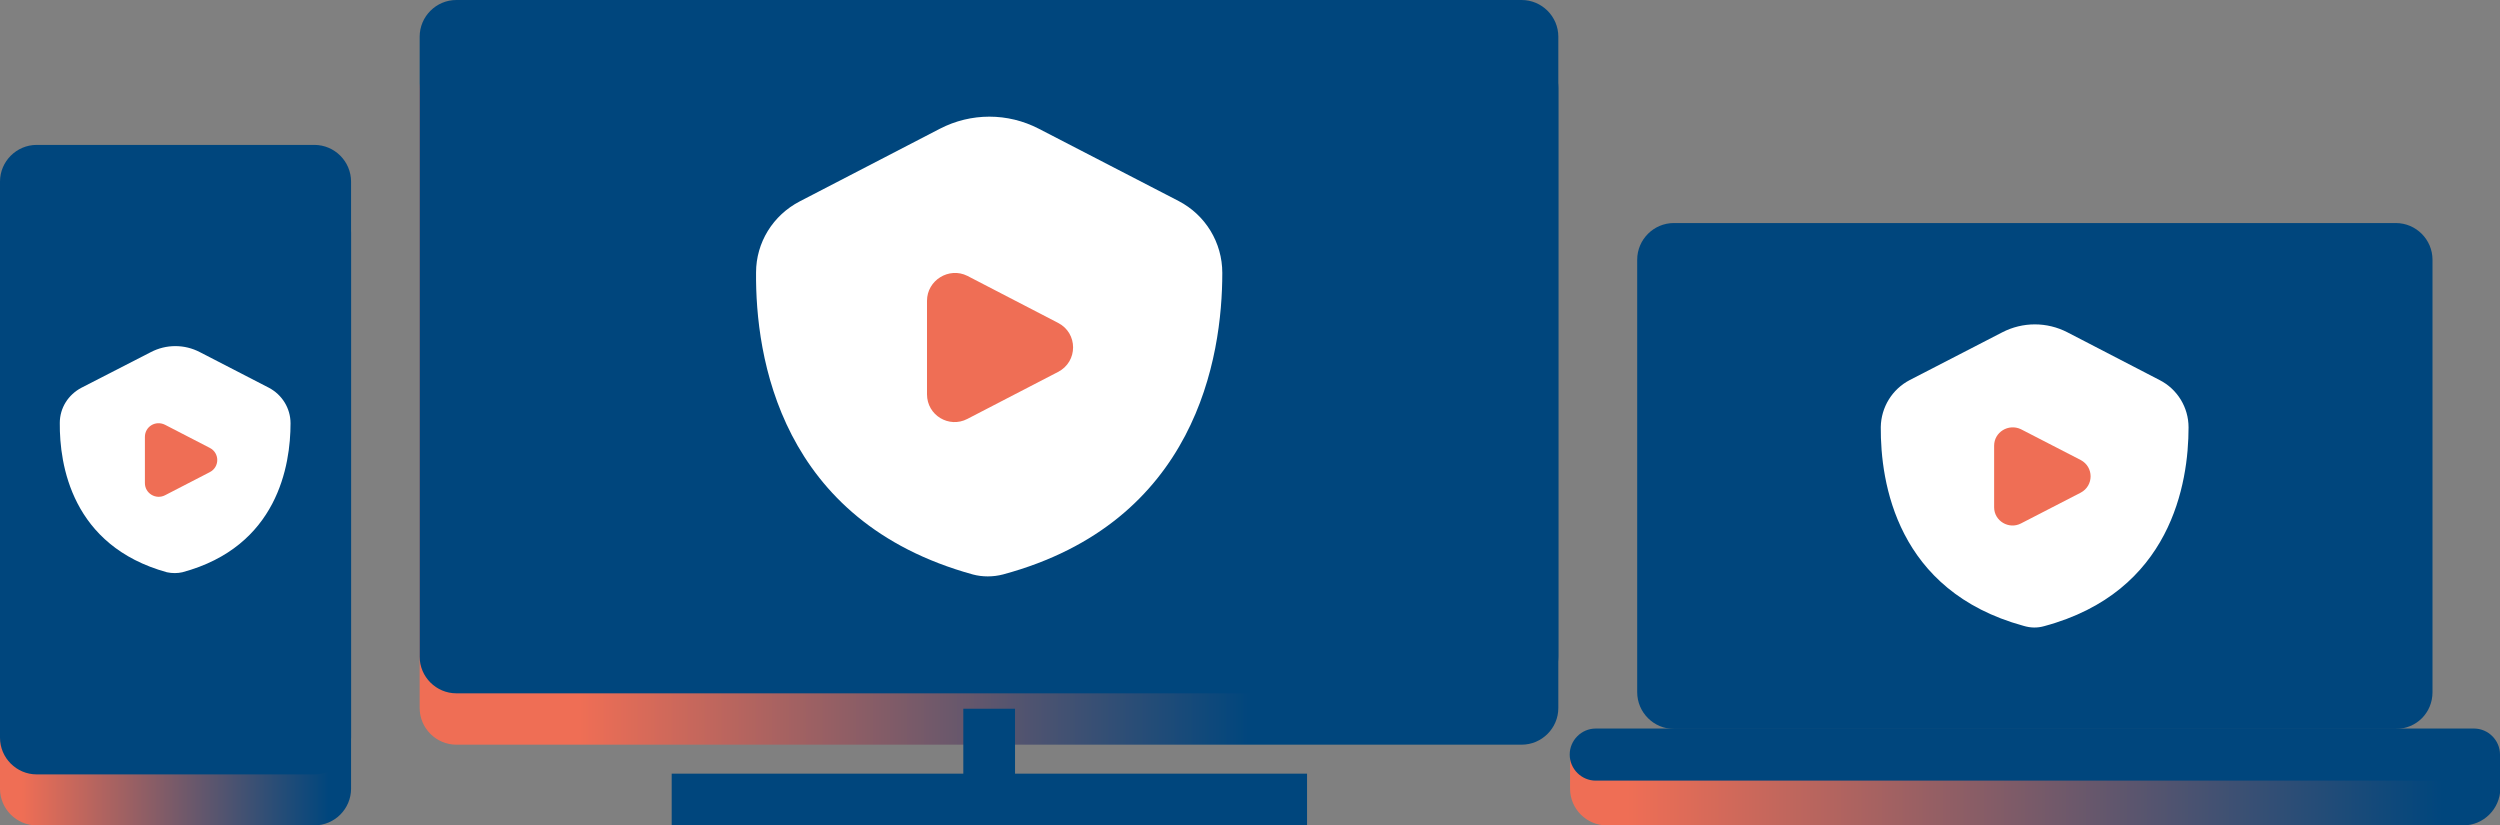
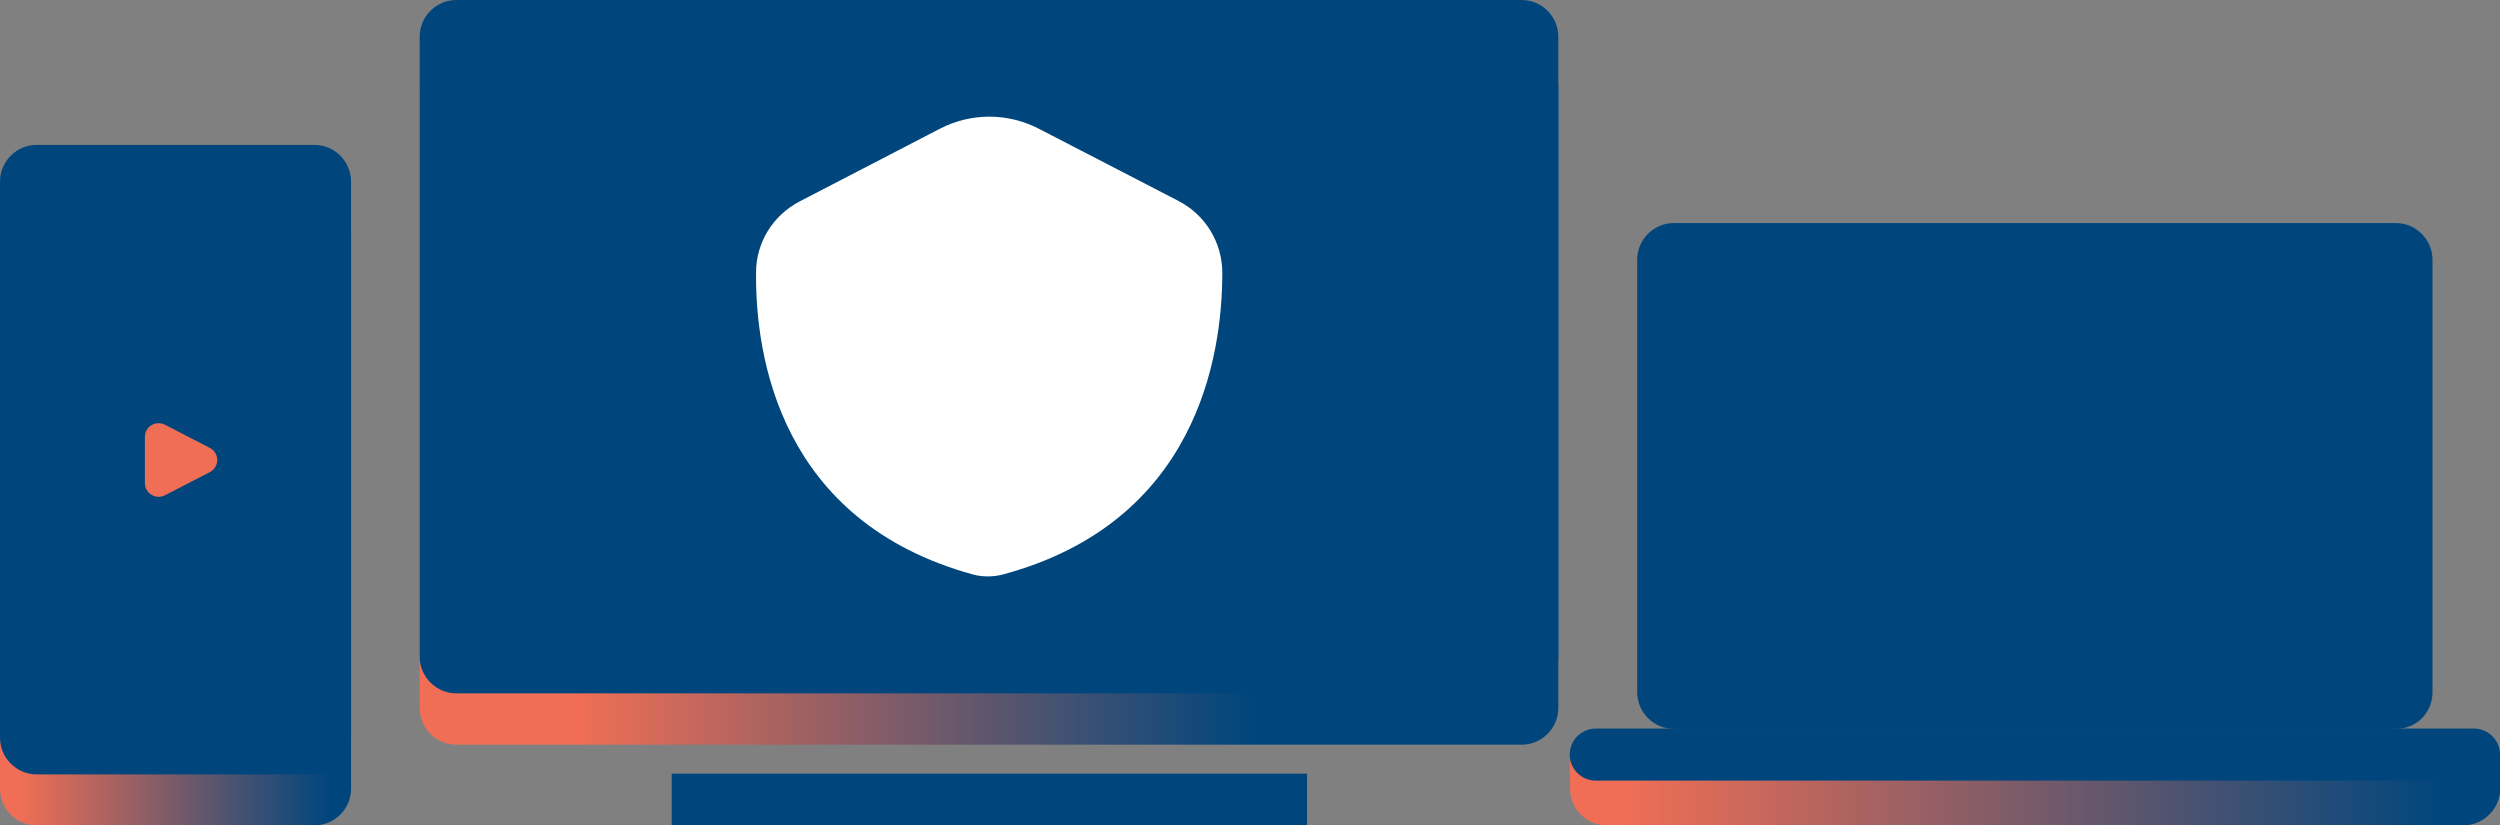
<svg xmlns="http://www.w3.org/2000/svg" version="1.1" id="Layer_1" x="0px" y="0px" viewBox="0 0 681.5 225" style="enable-background:new 0 0 681.5 225;" xml:space="preserve">
  <rect x="0" y="0" width="681.5" height="225" fill="#808080" stroke="none" />
  <style type="text/css">
	.st0{fill:#00467D;}
	.st1{fill:url(#SVGID_1_);}
	.st2{fill:#FFFFFF;}
	.st3{fill:#EF6E55;}
	.st4{fill:url(#SVGID_00000008116329652577743350000010330176491871615671_);}
	.st5{fill:url(#SVGID_00000039848412421409870040000008858017964178448514_);}
</style>
  <g>
    <g>
      <path class="st0" d="M653.1,198.7l-196.8,0c-5.5,0-10-4.5-10-10l0-117.9c0-5.5,4.5-10,10-10l196.8,0c5.5,0,10,4.5,10,10l0,117.9    C663.1,194.3,658.7,198.7,653.1,198.7z" />
      <linearGradient id="SVGID_1_" gradientUnits="userSpaceOnUse" x1="427.952" y1="215.395" x2="681.511" y2="215.395">
        <stop offset="6.202685e-02" style="stop-color:#EF6E55" />
        <stop offset="0.938" style="stop-color:#00467D" />
      </linearGradient>
      <path class="st1" d="M671.5,225H438c-5.5,0-10-4.5-10-10v-9.2h253.6v9.2C681.5,220.5,677,225,671.5,225z" />
      <path class="st0" d="M674.5,212.8H435c-3.9,0-7.1-3.2-7.1-7.1v0c0-3.9,3.2-7.1,7.1-7.1h239.4c3.9,0,7.1,3.2,7.1,7.1v0    C681.5,209.7,678.4,212.8,674.5,212.8z" />
      <g>
-         <path class="st2" d="M557.2,170.7c34.7-9.3,39.4-39,39.4-54.2c0-5.4-3-10.4-7.9-12.9l-25.1-13c-5.6-2.9-12.2-2.9-17.8,0l-25.2,13     c-4.8,2.5-7.8,7.4-7.9,12.8c-0.1,15.1,4.3,44.7,38.9,54.2C553.6,171.2,555.4,171.2,557.2,170.7" />
-         <path class="st3" d="M543.6,121.5l0,16.8c0,3.7,4,6.1,7.3,4.4l16.3-8.4c3.6-1.9,3.6-7,0-8.9l-16.3-8.4     C547.5,115.4,543.6,117.8,543.6,121.5" />
-       </g>
+         </g>
    </g>
    <g>
      <linearGradient id="SVGID_00000142881021311898751850000013986455749211663754_" gradientUnits="userSpaceOnUse" x1="-51.889" y1="108.886" x2="43.762" y2="108.886" gradientTransform="matrix(1 0 0 1 51.889 30.314)">
        <stop offset="6.202685e-02" style="stop-color:#EF6E55" />
        <stop offset="0.938" style="stop-color:#00467D" />
      </linearGradient>
      <path style="fill:url(#SVGID_00000142881021311898751850000013986455749211663754_);" d="M85.7,225H10c-5.5,0-10-4.5-10-10L0,63.4    c0-5.5,4.5-10,10-10l75.7,0c5.5,0,10,4.5,10,10l0,151.6C95.7,220.5,91.2,225,85.7,225z" />
      <path class="st0" d="M85.7,211.1l-75.7,0c-5.5,0-10-4.5-10-10L0,49.5c0-5.5,4.5-10,10-10l75.7,0c5.5,0,10,4.5,10,10l0,151.6    C95.7,206.6,91.2,211.1,85.7,211.1z" />
-       <path class="st2" d="M49.7,156c26-7,29.5-29.2,29.5-40.6c0-4.1-2.3-7.8-5.9-9.7L54.5,96c-4.2-2.2-9.2-2.2-13.4,0l-18.9,9.7    c-3.6,1.9-5.9,5.5-5.9,9.6c-0.1,11.3,3.2,33.5,29.2,40.7C46.9,156.3,48.4,156.3,49.7,156" />
      <path class="st3" d="M39.5,119.1l0,12.6c0,2.8,3,4.6,5.5,3.3l12.2-6.3c2.7-1.4,2.7-5.2,0-6.6l-12.2-6.3    C42.4,114.5,39.5,116.3,39.5,119.1" />
    </g>
    <g>
      <rect x="183.1" y="210.9" class="st0" width="173.2" height="14.1" />
      <g>
        <linearGradient id="SVGID_00000087386515528192605200000013177446179450153109_" gradientUnits="userSpaceOnUse" x1="6.514" y1="85.267" x2="316.892" y2="85.267" gradientTransform="matrix(1 0 0 1 107.929 23.165)">
          <stop offset="0" style="stop-color:#EF6E55" />
          <stop offset="0.14" style="stop-color:#EF6E55" />
          <stop offset="0.73" style="stop-color:#00467D" />
          <stop offset="1" style="stop-color:#00467D" />
        </linearGradient>
        <path style="fill:url(#SVGID_00000087386515528192605200000013177446179450153109_);" d="M414.8,203l-290.4,0     c-5.5,0-10-4.5-10-10l0-169c0-5.5,4.5-10,10-10l290.4,0c5.5,0,10,4.5,10,10l0,169C424.8,198.5,420.3,203,414.8,203z" />
        <path class="st0" d="M414.8,189l-290.4,0c-5.5,0-10-4.5-10-10l0-169c0-5.5,4.5-10,10-10l290.4,0c5.5,0,10,4.5,10,10l0,169     C424.8,184.6,420.3,189,414.8,189z" />
        <g>
          <path class="st2" d="M273.4,156.6c52.7-14.2,59.8-59.2,59.8-82.2c0-8.3-4.6-15.8-11.9-19.6l-38.1-19.7c-8.5-4.4-18.5-4.4-27,0      L218,54.9c-7.3,3.8-11.9,11.2-11.9,19.4c-0.2,22.9,6.5,67.8,59.1,82.3C267.8,157.3,270.7,157.3,273.4,156.6" />
-           <path class="st3" d="M252.7,82l0,25.5c0,5.7,6,9.3,11,6.7l24.7-12.8c5.5-2.8,5.5-10.6,0-13.4l-24.7-12.8      C258.7,72.7,252.7,76.4,252.7,82" />
        </g>
-         <rect x="262.6" y="193.2" class="st0" width="14.1" height="24.8" />
      </g>
    </g>
  </g>
</svg>